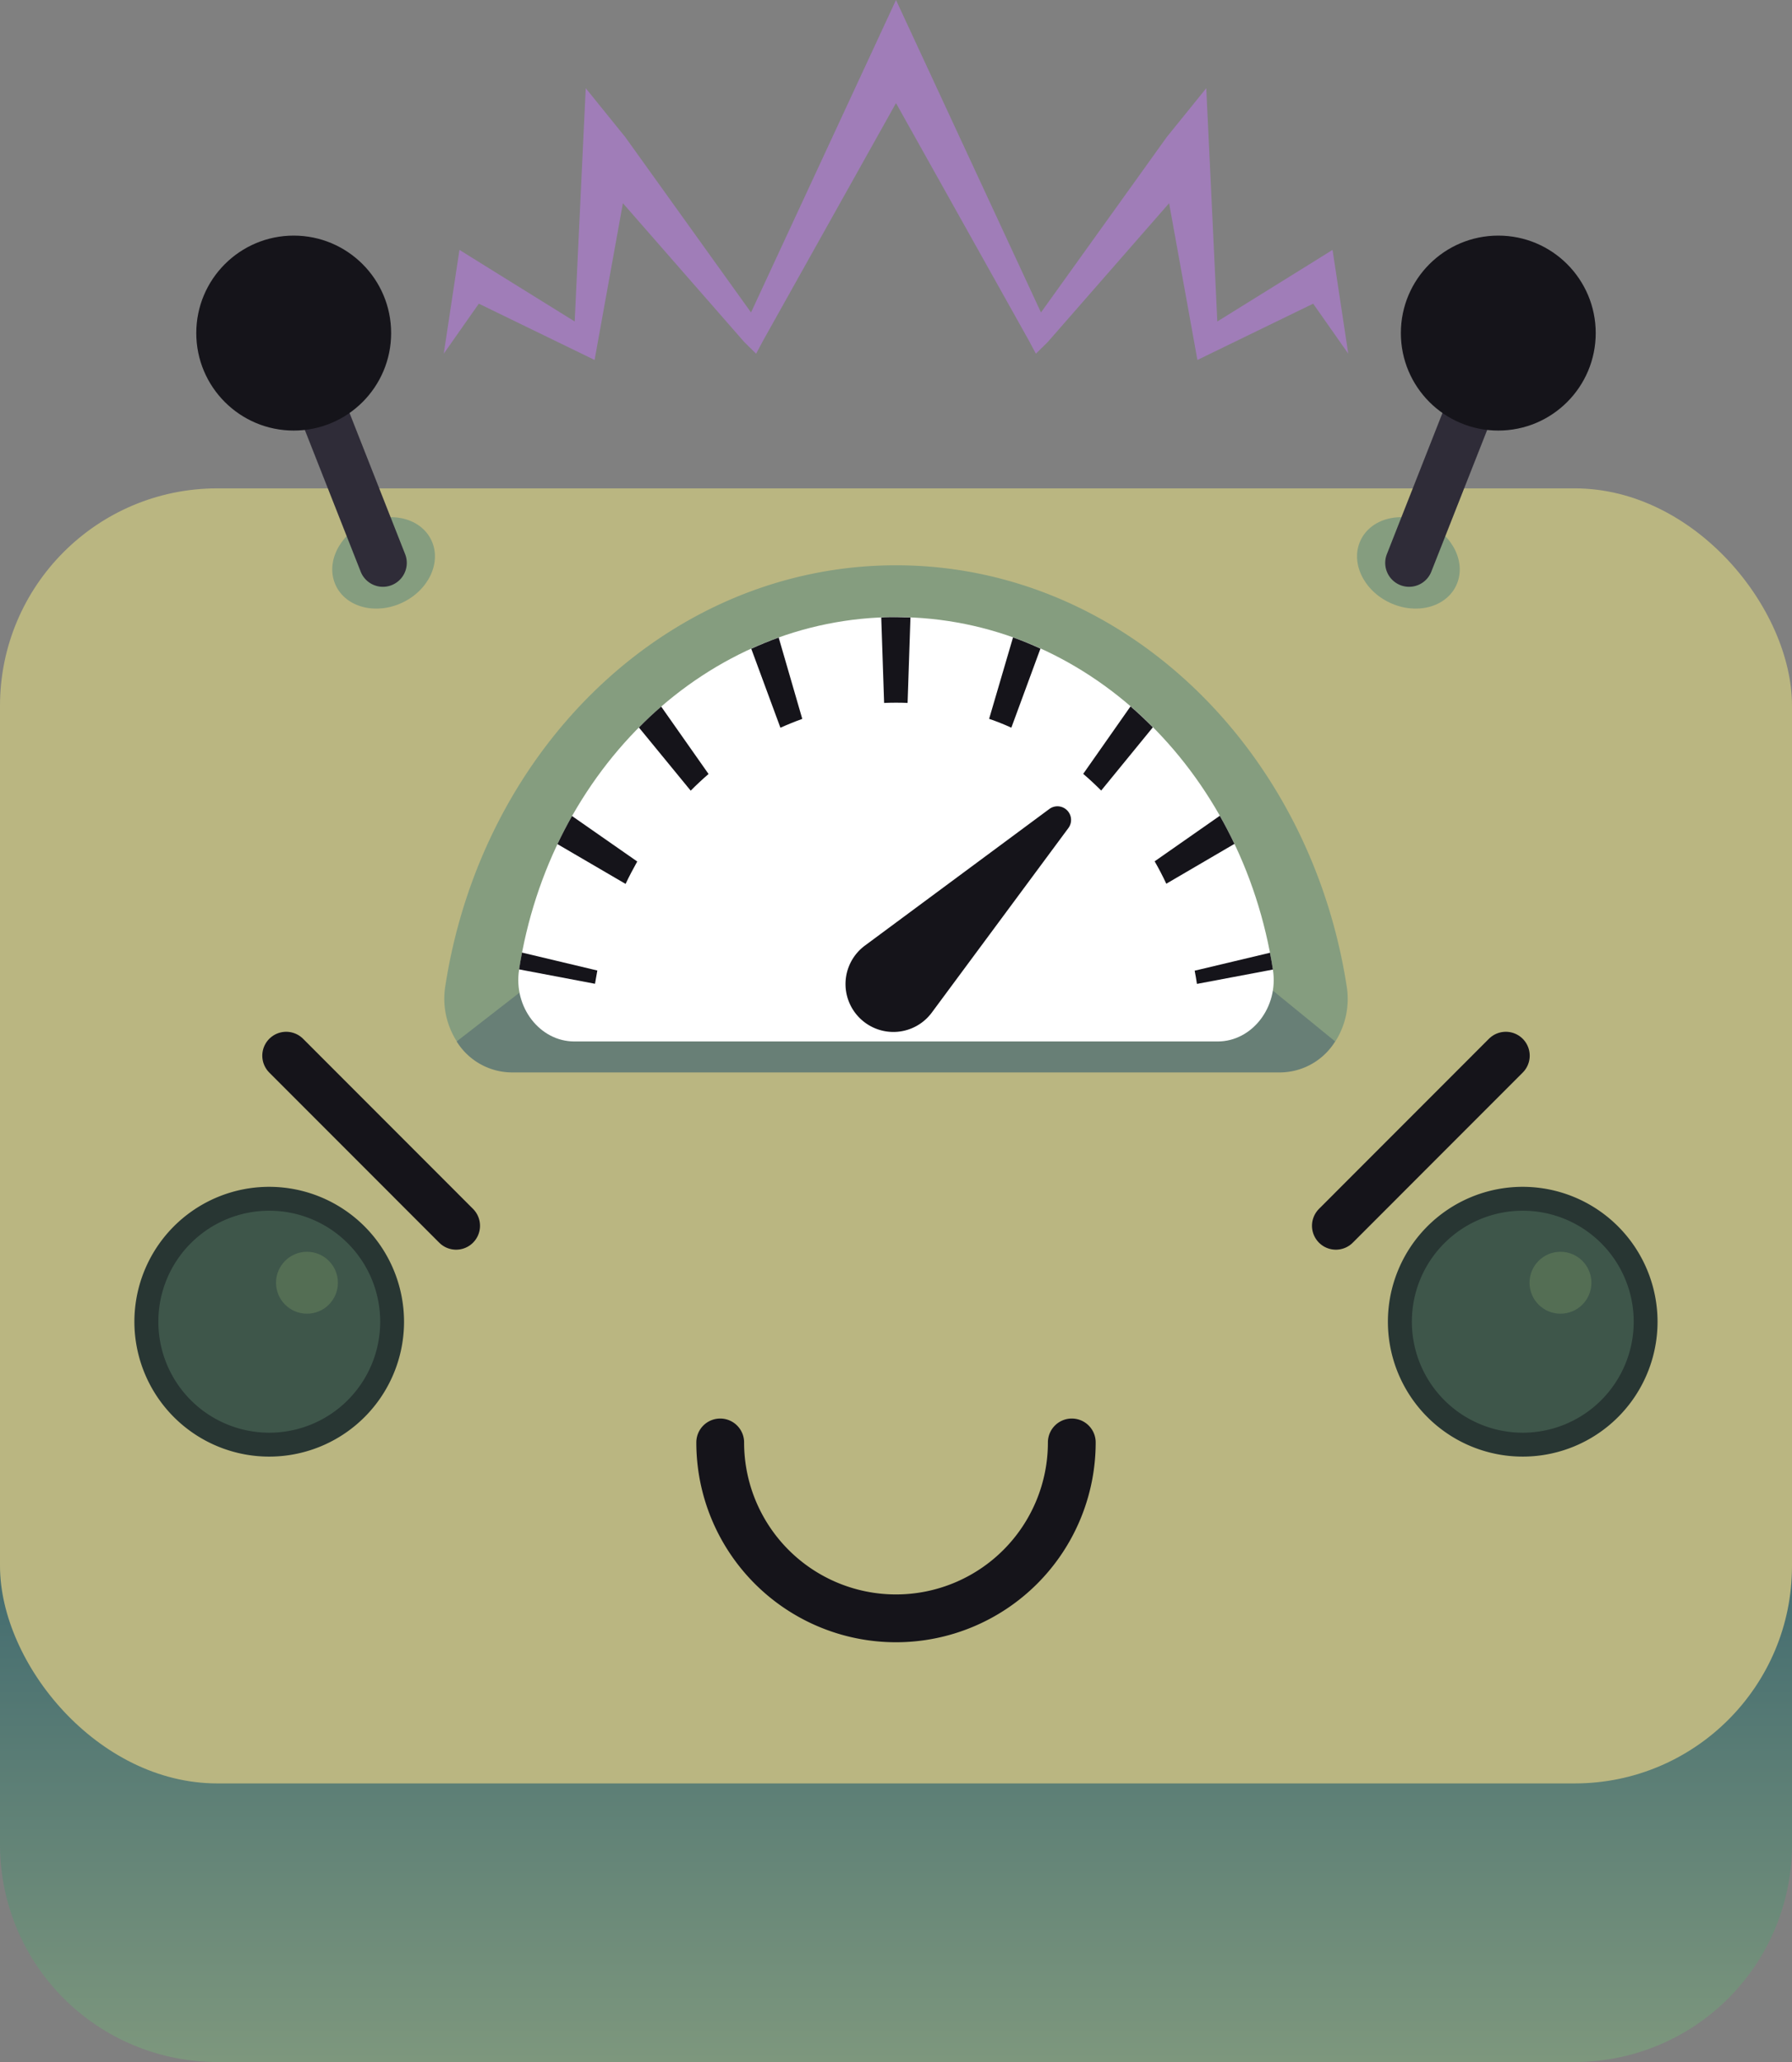
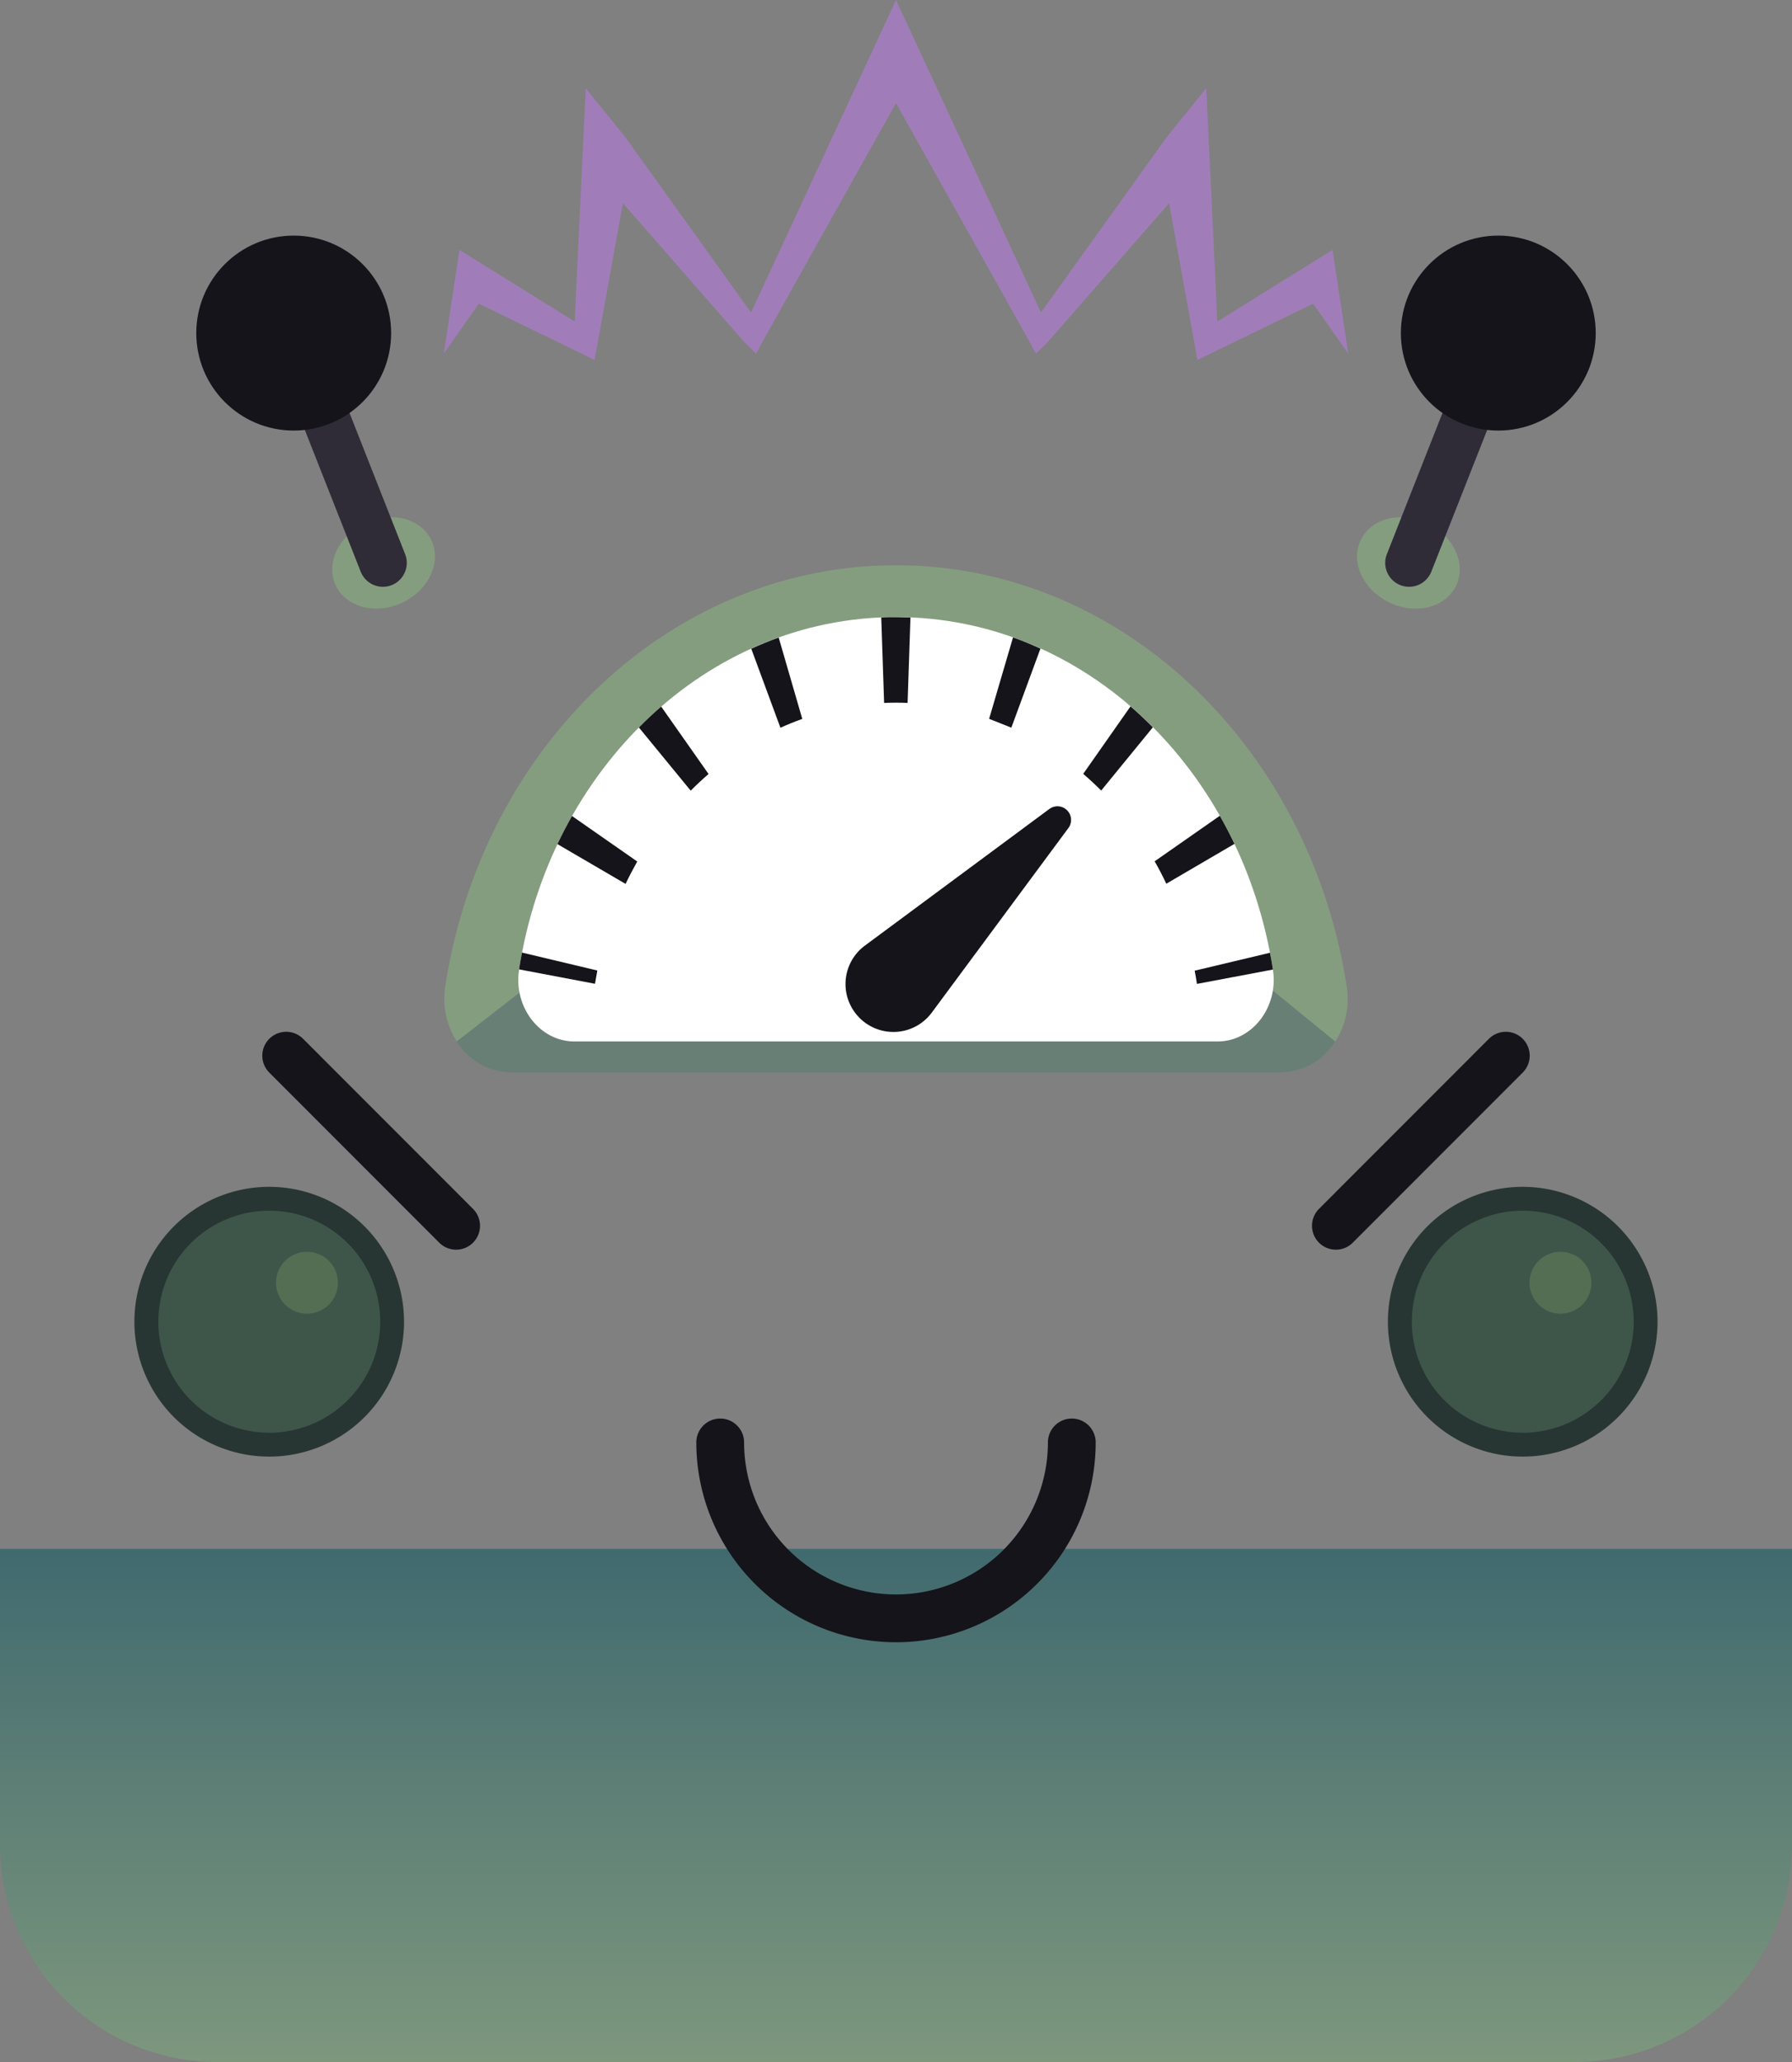
<svg xmlns="http://www.w3.org/2000/svg" id="Layer_1" data-name="Layer 1" viewBox="0 0 300 345">
  <rect x="0" y="0" width="300" height="345" fill="#808080" stroke="none" />
  <defs>
    <style>.cls-1{fill:url(#linear-gradient);}.cls-2{fill:#bab681;}.cls-3{fill:none;stroke:#15141a;stroke-linecap:round;stroke-miterlimit:10;stroke-width:8px;}.cls-4{fill:#3e564a;}.cls-5{fill:#283633;}.cls-6{fill:#546e54;}.cls-7{fill:#859d7f;}.cls-8{fill:#687f76;}.cls-9{fill:#fff;}.cls-10{fill:#15141a;}.cls-11{fill:#2f2c38;}.cls-12{fill:#a07db8;}</style>
    <linearGradient id="linear-gradient" x1="150" y1="356.11" x2="150" y2="161.16" gradientUnits="userSpaceOnUse">
      <stop offset="0" stop-color="#859d7f" />
      <stop offset="0.69" stop-color="#265669" />
    </linearGradient>
  </defs>
  <g id="robot">
    <path class="cls-1" d="M263.62,345H36.38A36.38,36.38,0,0,1,0,308.62V259.14H300v49.48A36.38,36.38,0,0,1,263.62,345Z" />
-     <rect class="cls-2" y="81.71" width="300" height="216.68" rx="36.38" />
    <path class="cls-3" d="M179.43,241.34a29.43,29.43,0,0,1-58.86,0" />
    <path class="cls-4" d="M254.93,241.7a20.57,20.57,0,1,1,20.56-20.57A20.6,20.6,0,0,1,254.93,241.7Z" />
    <path class="cls-5" d="M254.93,202.57a18.57,18.57,0,1,1-18.57,18.56,18.56,18.56,0,0,1,18.57-18.56m0-4a22.57,22.57,0,1,0,22.56,22.56,22.59,22.59,0,0,0-22.56-22.56Z" />
    <circle class="cls-6" cx="261.24" cy="214.62" r="5.18" />
    <line class="cls-3" x1="223.64" y1="205.09" x2="252.09" y2="176.63" />
    <path class="cls-4" d="M45.07,241.7a20.57,20.57,0,1,1,20.57-20.57A20.59,20.59,0,0,1,45.07,241.7Z" />
    <path class="cls-5" d="M45.07,202.57a18.57,18.57,0,1,1-18.56,18.56,18.56,18.56,0,0,1,18.56-18.56m0-4a22.57,22.57,0,1,0,22.57,22.56,22.59,22.59,0,0,0-22.57-22.56Z" />
    <circle class="cls-6" cx="51.39" cy="214.62" r="5.18" />
    <line class="cls-3" x1="76.36" y1="205.09" x2="47.91" y2="176.63" />
    <path class="cls-7" d="M215,169l8.52,5.29a13.21,13.21,0,0,0,1.94-9.2c-6.16-40-37.6-70.51-75.46-70.51S80.7,125,74.54,165.05a13.21,13.21,0,0,0,1.94,9.2l8.72-4.95Z" />
    <path class="cls-8" d="M85.6,179.43H214.4a10.94,10.94,0,0,0,9.12-5.18l-12-9.79-122.9.34-12.17,9.45A10.94,10.94,0,0,0,85.6,179.43Z" />
    <path class="cls-9" d="M203.85,174.25H96.15c-5.76,0-10.22-5.73-9.25-12,5.15-33.48,31.44-59,63.1-59s57.95,25.48,63.1,59C214.07,168.52,209.61,174.25,203.85,174.25Z" />
    <path class="cls-10" d="M100,162.38l-12.61-3c-.18.93-.35,1.87-.49,2.81h0l12.71,2.41Q99.79,163.51,100,162.38Z" />
    <path class="cls-10" d="M134.31,120.28l-3.95-13.61c-1.55.56-3.08,1.19-4.59,1.87l4.88,13.22C131.85,121.22,133.09,120.72,134.31,120.28Z" />
    <path class="cls-10" d="M151.94,117.61l.48-14.29c-.8,0-1.61-.06-2.42-.06s-1.65,0-2.47.07l.48,14.28C149.31,117.56,150.63,117.55,151.94,117.61Z" />
    <path class="cls-10" d="M195.25,147.86l11.41-6.67c-.77-1.61-1.58-3.17-2.45-4.7l-10.91,7.62C194,145.32,194.65,146.58,195.25,147.86Z" />
    <path class="cls-10" d="M106.68,144.14l-10.92-7.61c-.86,1.53-1.68,3.1-2.44,4.7l11.41,6.66C105.33,146.62,106,145.36,106.68,144.14Z" />
    <path class="cls-10" d="M118.62,129.5l-7.93-11.28q-1.93,1.66-3.73,3.5l8.67,10.57C116.59,131.32,117.6,130.38,118.62,129.5Z" />
    <path class="cls-10" d="M184.35,132.27,193,121.69c-1.21-1.22-2.45-2.39-3.74-3.5l-7.92,11.29C182.38,130.36,183.38,131.3,184.35,132.27Z" />
-     <path class="cls-10" d="M169.31,121.75l4.87-13.23c-1.5-.68-3-1.31-4.59-1.87l-4,13.62C166.88,120.71,168.12,121.21,169.31,121.75Z" />
+     <path class="cls-10" d="M169.31,121.75l4.87-13.23c-1.5-.68-3-1.31-4.59-1.87l-4,13.62Z" />
    <path class="cls-10" d="M200.38,164.62l12.72-2.4h0c-.14-.94-.31-1.88-.49-2.81l-12.61,3C200.14,163.13,200.27,163.88,200.38,164.62Z" />
    <path class="cls-10" d="M144.81,158.2l30.88-22.86a2.28,2.28,0,0,1,3.18,3.19L156,169.41a8,8,0,0,1-12.1.9h0A8,8,0,0,1,144.81,158.2Z" />
    <ellipse class="cls-7" cx="235.78" cy="94.18" rx="7.35" ry="8.85" transform="translate(49.66 266.87) rotate(-64.63)" />
    <path class="cls-11" d="M235.9,98.18a4,4,0,0,1-3.72-5.47l14.71-37.33a4,4,0,0,1,7.45,2.94L239.62,95.64A4,4,0,0,1,235.9,98.18Z" />
    <circle class="cls-10" cx="250.83" cy="55.73" r="16.31" />
    <ellipse class="cls-7" cx="64.22" cy="94.18" rx="8.85" ry="7.35" transform="translate(-34.16 36.6) rotate(-25.37)" />
    <path class="cls-11" d="M64.1,98.18a4,4,0,0,0,3.72-5.47L53.11,55.38a4,4,0,0,0-7.45,2.94L60.38,95.64A4,4,0,0,0,64.1,98.18Z" />
    <circle class="cls-10" cx="49.17" cy="55.73" r="16.31" />
    <polygon class="cls-12" points="223.68 45.74 223.08 41.81 219.29 44.17 203.79 53.79 202.44 25.22 201.94 14.76 195.33 22.93 174.27 52.28 150 0 125.73 52.28 104.67 22.93 98.06 14.76 97.56 25.22 96.21 53.79 80.71 44.17 76.92 41.81 76.32 45.74 74.29 59.17 80.16 50.81 97.08 59.03 99.54 60.23 100.03 57.51 104.28 34 124.6 57.23 126.58 59.18 127.84 56.83 150 17.25 172.16 56.83 173.42 59.18 175.4 57.23 195.72 34 199.97 57.51 200.46 60.23 202.92 59.03 219.84 50.81 225.71 59.17 223.68 45.74" />
  </g>
</svg>